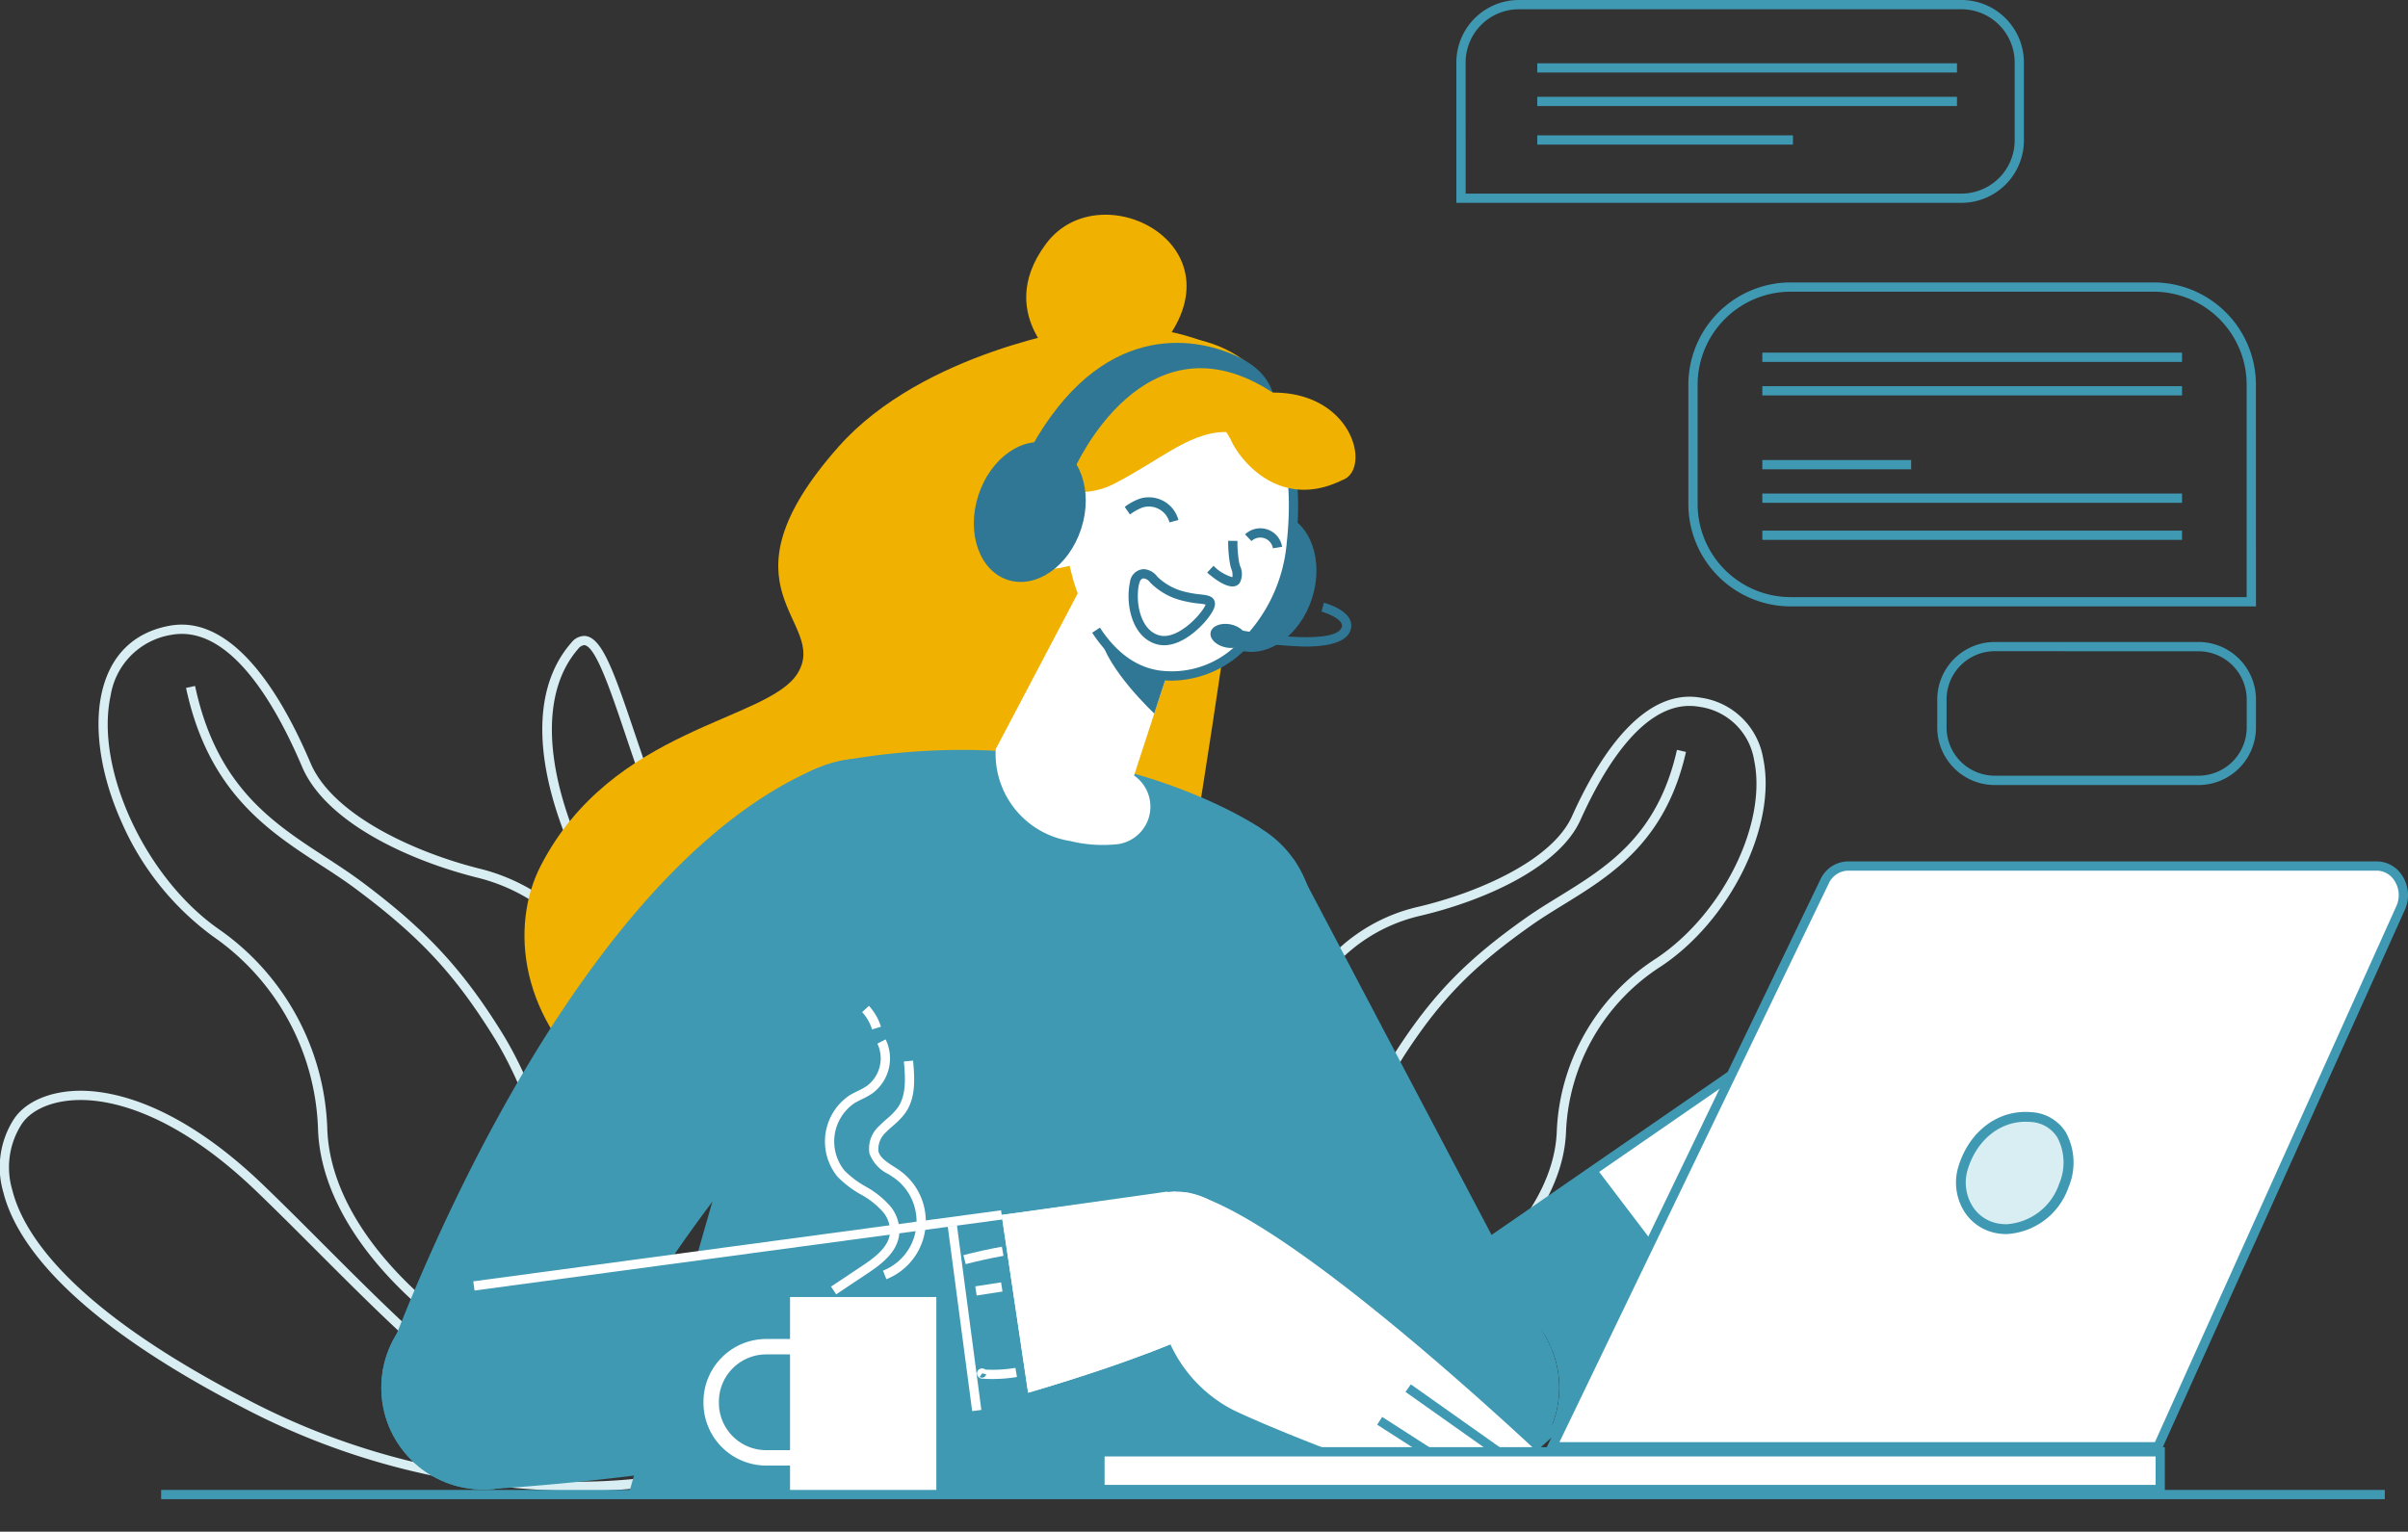
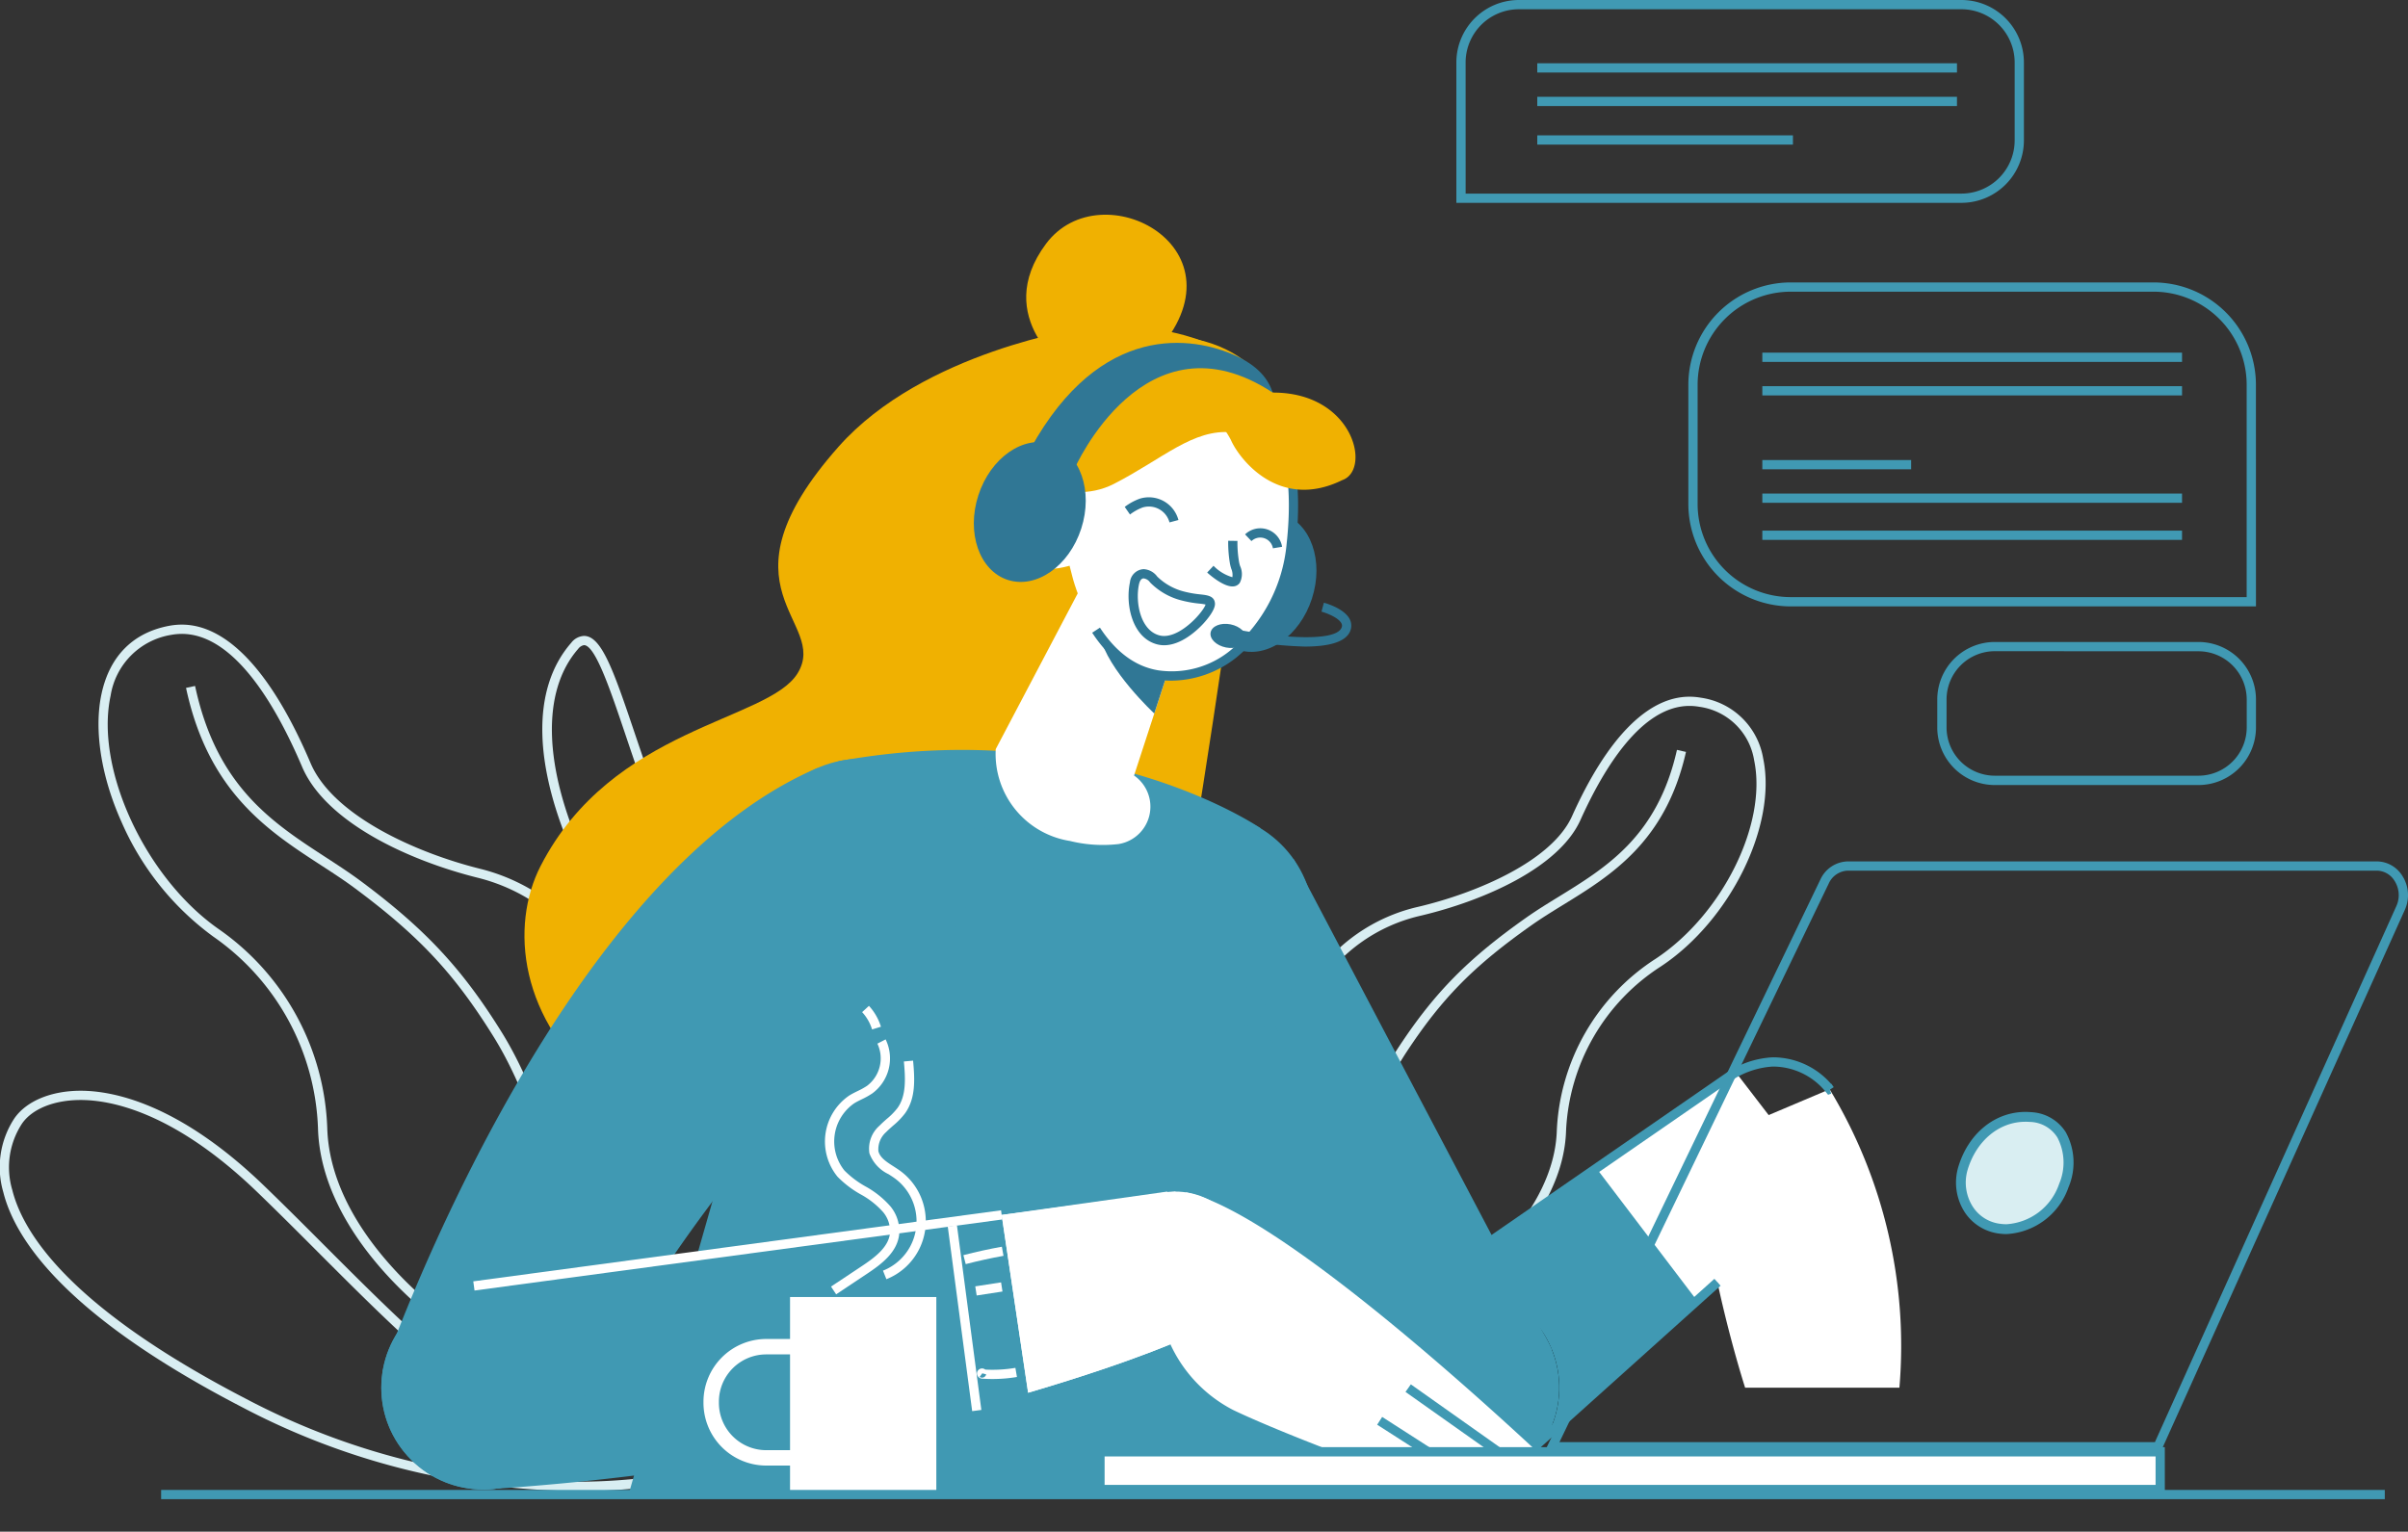
<svg xmlns="http://www.w3.org/2000/svg" id="Gruppe_611" data-name="Gruppe 611" width="279.752" height="178" viewBox="0 0 279.752 178">
  <rect x="0" y="0" width="279.752" height="178" fill="#333333" stroke="none" />
  <g id="Gruppe_375" data-name="Gruppe 375" transform="translate(0 72.589)">
    <g id="Gruppe_147" data-name="Gruppe 147" transform="translate(131.823 8.371)">
      <g id="Gruppe_145" data-name="Gruppe 145" transform="translate(6.59)">
        <path id="Pfad_169" data-name="Pfad 169" d="M3842.06,626.557l-5.221-4.133,1.038-.274h0a5.138,5.138,0,0,0,1.146-.685,11.707,11.707,0,0,0,4.889-9.788c-.4-14.8,1.863-25.939,6.733-33.114a20.308,20.308,0,0,1,12.579-8.8c6.766-1.6,15.495-5.318,17.834-10.524,4.083-9.083,8.8-13.884,13.643-13.884a7.643,7.643,0,0,1,1.32.116,8.552,8.552,0,0,1,7.247,7.073c1.617,7.762-3.83,18.826-11.893,24.161a24,24,0,0,0-11.01,19.092c-.294,9.7-9.885,18.377-18.008,22.862a81.151,81.151,0,0,1-20.051,7.85Zm-3.052-3.788,3.321,2.629a81.092,81.092,0,0,0,19.509-7.684c7.875-4.348,17.173-12.706,17.453-21.953a25.079,25.079,0,0,1,11.493-19.957c7.733-5.117,12.97-15.67,11.434-23.045a7.467,7.467,0,0,0-6.382-6.233,6.583,6.583,0,0,0-1.133-.1c-5.543,0-9.945,7.205-12.663,13.25-2.5,5.557-11.228,9.392-18.566,11.129a19.279,19.279,0,0,0-11.938,8.36c-4.74,6.984-6.944,17.912-6.548,32.481a12.783,12.783,0,0,1-5.334,10.689C3839.406,622.514,3839.19,622.656,3839.008,622.769Z" transform="translate(-3836.839 -545.351)" fill="#d9eef2" />
      </g>
      <g id="Gruppe_146" data-name="Gruppe 146" transform="translate(0 6.185)">
        <path id="Pfad_170" data-name="Pfad 170" d="M3817.428,641.052a11.319,11.319,0,0,1-3.632-.588l.345-1.019c4.936,1.665,10.29-.977,13.376-3.746,5.6-5.028,7.95-11.942,10.437-19.263,1.734-5.106,3.525-10.385,6.528-14.945,4.168-6.33,8.054-10.27,14.855-15.059,1.167-.822,2.386-1.574,3.679-2.368,5.665-3.486,11.524-7.091,13.781-17.091l1.048.237c-2.355,10.441-8.683,14.335-14.265,17.77-1.277.786-2.484,1.529-3.625,2.332-6.759,4.761-10.437,8.488-14.574,14.771-2.927,4.444-4.7,9.657-6.408,14.7-2.42,7.129-4.923,14.5-10.737,19.718A16.954,16.954,0,0,1,3817.428,641.052Z" transform="translate(-3813.797 -566.975)" fill="#d9eef2" />
      </g>
    </g>
    <g id="Gruppe_148" data-name="Gruppe 148" transform="translate(63.002 1.308)">
      <path id="Pfad_171" data-name="Pfad 171" d="M3611.506,578.381c-12.014,0-27.522-16.376-34.468-31.671-4.979-10.963-5.16-19.932-.51-25.254a2,2,0,0,1,1.482-.8c1.994,0,3.371,3.811,5.83,11.113.9,2.658,1.91,5.672,3.064,8.667.4,1.028.821,2.161,1.274,3.373,4.416,11.812,11.807,31.583,23.769,33.5l-.07,1.069C3611.755,578.379,3611.631,578.381,3611.506,578.381Zm-33.5-56.652a1.085,1.085,0,0,0-.672.435c-4.294,4.913-4.046,13.7.679,24.1a71.605,71.605,0,0,0,15.223,21.342c4.642,4.428,9.249,7.447,13.4,8.833-9.551-5.735-15.617-21.962-19.467-32.256-.451-1.208-.874-2.339-1.269-3.363-1.162-3.017-2.182-6.042-3.081-8.711C3581.1,527.006,3579.324,521.728,3578.01,521.728Z" transform="translate(-3573.167 -520.653)" fill="#d9eef2" />
    </g>
    <g id="Gruppe_151" data-name="Gruppe 151" transform="translate(11.443 0)">
      <g id="Gruppe_149" data-name="Gruppe 149" transform="translate(0)">
        <path id="Pfad_172" data-name="Pfad 172" d="M3460.473,610.276l-.258-.057a86.3,86.3,0,0,1-22.047-9.118c-8.919-5.2-19.45-15.261-19.771-26.489a28.342,28.342,0,0,0-12.149-22.265,32.606,32.606,0,0,1-10.674-13.328c-2.38-5.3-3.226-10.736-2.323-14.905.949-4.386,3.671-7.117,7.872-7.9a7.957,7.957,0,0,1,1.447-.135c5.31,0,10.483,5.565,14.965,16.094,2.585,6.076,12.2,10.407,19.659,12.271a22.342,22.342,0,0,1,13.808,10.2c5.345,8.319,7.831,21.245,7.39,38.419a13.967,13.967,0,0,0,5.411,11.457,5.388,5.388,0,0,0,1.286.807l.92.3-.732.625Zm-57.9-93.119a6.881,6.881,0,0,0-1.251.117,8.5,8.5,0,0,0-7.017,7.067c-1.837,8.488,4.032,21.163,12.562,27.125a29.423,29.423,0,0,1,12.607,23.115c.309,10.788,10.558,20.528,19.239,25.591a86.227,86.227,0,0,0,21.483,8.937l3.774-3.156c-.223-.14-.495-.326-.817-.572a15.045,15.045,0,0,1-5.834-12.339c.436-16.954-1.992-29.675-7.219-37.81a21.312,21.312,0,0,0-13.165-9.742c-8.061-2.015-17.65-6.46-20.387-12.893C3413.548,525.553,3408.69,517.156,3402.57,517.156Z" transform="translate(-3392.897 -516.081)" fill="#d9eef2" />
      </g>
      <g id="Gruppe_150" data-name="Gruppe 150" transform="translate(10.169 7.126)">
        <path id="Pfad_173" data-name="Pfad 173" d="M3494.867,626.969c-4.559,0-8.921-2.488-11.864-5.278-6.381-6.047-9.129-14.6-11.789-22.875-1.885-5.865-3.833-11.93-7.06-17.105-4.556-7.309-8.607-11.646-16.052-17.185-1.257-.935-2.585-1.8-3.991-2.712-6.129-3.984-13.076-8.5-15.658-20.594l1.051-.225c2.491,11.659,8.948,15.857,15.193,19.917,1.421.924,2.763,1.8,4.047,2.751,7.473,5.56,11.744,10.134,16.323,17.479,3.3,5.288,5.266,11.417,7.171,17.345,2.738,8.52,5.324,16.566,11.5,22.424,3.4,3.225,9.305,6.3,14.75,4.364l.359,1.013A11.819,11.819,0,0,1,3494.867,626.969Z" transform="translate(-3428.453 -540.995)" fill="#d9eef2" />
      </g>
    </g>
    <g id="Gruppe_152" data-name="Gruppe 152" transform="translate(0 54.167)">
      <path id="Pfad_174" data-name="Pfad 174" d="M3419.713,751.979a84.426,84.426,0,0,1-38.719-9.745c-20.388-10.564-26.328-19.413-27.721-24.975a10.334,10.334,0,0,1,1.279-8.567c1.386-2.016,4.268-3.22,7.712-3.22,3.677,0,11.327,1.427,21.244,10.984,2.364,2.277,4.741,4.657,7.039,6.959,11.969,11.983,23.275,23.3,35.466,24.13l.135.027a25.422,25.422,0,0,0,7.84,1.6,5.348,5.348,0,0,0,1.365-.128l.063.208-.06-.208.042.133-.038-.134.328,1.024-.079-.224.071.226-.151-.445.135.45A59.483,59.483,0,0,1,3419.713,751.979Zm-57.449-45.432c-3.09,0-5.641,1.029-6.825,2.754a9.271,9.271,0,0,0-1.123,7.7c1.34,5.348,7.142,13.9,27.172,24.282a83.346,83.346,0,0,0,38.225,9.624,68.081,68.081,0,0,0,11.41-.925,35.226,35.226,0,0,1-5.253-1.366c-12.566-.893-23.99-12.331-36.084-24.438-2.294-2.3-4.669-4.674-7.024-6.944C3373.116,707.935,3365.779,706.547,3362.264,706.547Zm73.088,42.5.152.516Z" transform="translate(-3352.889 -705.472)" fill="#d9eef2" />
    </g>
  </g>
  <g id="Gruppe_376" data-name="Gruppe 376" transform="translate(169.194 0)">
    <g id="Gruppe_154" data-name="Gruppe 154" transform="translate(55.87 74.6)">
      <path id="Pfad_175" data-name="Pfad 175" d="M4170.145,539.745H4146.48a6.688,6.688,0,0,1-6.68-6.68V529.8a6.688,6.688,0,0,1,6.68-6.68h23.665a6.688,6.688,0,0,1,6.681,6.68v3.269A6.688,6.688,0,0,1,4170.145,539.745ZM4146.48,524.19a5.611,5.611,0,0,0-5.6,5.6v3.269a5.611,5.611,0,0,0,5.6,5.6h23.665a5.612,5.612,0,0,0,5.606-5.6V529.8a5.612,5.612,0,0,0-5.606-5.6Z" transform="translate(-4139.8 -523.115)" fill="#4099b3" />
    </g>
    <g id="Gruppe_159" data-name="Gruppe 159" transform="translate(0)">
      <g id="Gruppe_155" data-name="Gruppe 155">
        <path id="Pfad_176" data-name="Pfad 176" d="M4003.137,285.854h-58.679V269.539a7.266,7.266,0,0,1,7.257-7.257h51.422a7.265,7.265,0,0,1,7.257,7.257V278.6A7.265,7.265,0,0,1,4003.137,285.854Zm-57.6-1.075h57.6a6.19,6.19,0,0,0,6.183-6.182v-9.057a6.19,6.19,0,0,0-6.183-6.182h-51.422a6.189,6.189,0,0,0-6.181,6.182Z" transform="translate(-3944.458 -262.282)" fill="#4099b3" />
      </g>
      <g id="Gruppe_156" data-name="Gruppe 156" transform="translate(9.4 7.353)">
        <rect id="Rechteck_26" data-name="Rechteck 26" width="48.759" height="1.075" fill="#4099b3" />
      </g>
      <g id="Gruppe_157" data-name="Gruppe 157" transform="translate(9.4 11.248)">
        <rect id="Rechteck_27" data-name="Rechteck 27" width="48.759" height="1.075" fill="#4099b3" />
      </g>
      <g id="Gruppe_158" data-name="Gruppe 158" transform="translate(9.4 15.728)">
        <rect id="Rechteck_28" data-name="Rechteck 28" width="29.703" height="1.075" fill="#4099b3" />
      </g>
    </g>
    <g id="Gruppe_166" data-name="Gruppe 166" transform="translate(26.958 32.822)">
      <g id="Gruppe_160" data-name="Gruppe 160">
        <path id="Pfad_177" data-name="Pfad 177" d="M4104.653,414.689H4050.6a11.9,11.9,0,0,1-11.888-11.886V388.928a11.9,11.9,0,0,1,11.888-11.887h42.162a11.9,11.9,0,0,1,11.887,11.887ZM4050.6,378.117a10.823,10.823,0,0,0-10.812,10.811V402.8a10.823,10.823,0,0,0,10.812,10.811h52.974V388.928a10.824,10.824,0,0,0-10.812-10.811Z" transform="translate(-4038.717 -377.042)" fill="#4099b3" />
      </g>
      <g id="Gruppe_161" data-name="Gruppe 161" transform="translate(8.589 8.16)">
        <rect id="Rechteck_29" data-name="Rechteck 29" width="48.76" height="1.075" fill="#4099b3" />
      </g>
      <g id="Gruppe_162" data-name="Gruppe 162" transform="translate(8.589 12.055)">
        <rect id="Rechteck_30" data-name="Rechteck 30" width="48.76" height="1.075" fill="#4099b3" />
      </g>
      <g id="Gruppe_163" data-name="Gruppe 163" transform="translate(8.589 20.639)">
        <rect id="Rechteck_31" data-name="Rechteck 31" width="17.289" height="1.075" fill="#4099b3" />
      </g>
      <g id="Gruppe_164" data-name="Gruppe 164" transform="translate(8.589 24.534)">
        <rect id="Rechteck_32" data-name="Rechteck 32" width="48.76" height="1.075" fill="#4099b3" />
      </g>
      <g id="Gruppe_165" data-name="Gruppe 165" transform="translate(8.589 28.842)">
        <rect id="Rechteck_33" data-name="Rechteck 33" width="48.76" height="1.075" fill="#4099b3" />
      </g>
    </g>
  </g>
  <g id="Gruppe_377" data-name="Gruppe 377" transform="translate(39.397 24.953)">
    <path id="Pfad_178" data-name="Pfad 178" d="M3630.9,395.058s-18.661,2.7-28.486,13.791c-14.754,16.653-1.032,20.227-4.753,26.321-3.427,5.612-21.541,6.2-29.868,22.412-7.134,13.891,4.09,44.263,69.536,33.745,9.349-49.522,14.1-90.737,14.1-90.737S3644.774,393.6,3630.9,395.058Z" transform="translate(-3544.388 -381.893)" fill="#f0b101" />
    <g id="Gruppe_197" data-name="Gruppe 197" transform="translate(0 58.65)">
      <g id="Gruppe_174" data-name="Gruppe 174" transform="translate(93.082 16.201)">
        <g id="Gruppe_170" data-name="Gruppe 170" transform="translate(22.637 23.066)">
          <g id="Gruppe_168" data-name="Gruppe 168" transform="translate(42.356 3.717)">
            <path id="Pfad_179" data-name="Pfad 179" d="M4043.33,711.269l15.086-6.388a57.617,57.617,0,0,1,8.108,34.679H4048.6s-5.191-16.021-5.274-28.291Z" transform="translate(-4043.33 -704.882)" fill="#fff" />
          </g>
          <path id="Pfad_180" data-name="Pfad 180" d="M3923.1,724.5l10.541,21.08,38.256-34.363-10.243-13.339L3923.1,724.5Z" transform="translate(-3915.134 -696.163)" fill="#fff" />
          <path id="Pfad_181" data-name="Pfad 181" d="M3923.739,752.6l10.54,21.08,23.423-21.039-11.709-15.408Z" transform="translate(-3915.588 -724.262)" fill="#4099b3" />
          <ellipse id="Ellipse_19" data-name="Ellipse 19" cx="11.833" cy="11.833" rx="11.833" ry="11.833" transform="translate(0 47.252) rotate(-76.953)" />
          <g id="Gruppe_169" data-name="Gruppe 169" transform="translate(7.281)">
            <path id="Pfad_182" data-name="Pfad 182" d="M3931.757,742.174l-11.063-22.128,38.033-26.263a10.619,10.619,0,0,1,5.514-1.895,8.966,8.966,0,0,1,6.779,3.081l.037-.014.277.4-.46.3.169.45-.365.137-.246-.3a7.9,7.9,0,0,0-6.191-2.979,9.626,9.626,0,0,0-4.9,1.705L3922.073,720.4l10.016,20.031,25.379-22.8.718.8Z" transform="translate(-3920.694 -691.887)" fill="#4099b3" />
          </g>
        </g>
        <g id="Gruppe_173" data-name="Gruppe 173" transform="translate(0)">
          <g id="Gruppe_171" data-name="Gruppe 171" transform="translate(0)">
            <path id="Pfad_183" data-name="Pfad 183" d="M3816.093,620.622l17.79-9.383,29.98,56.935-20.57,11.392Z" transform="translate(-3816.093 -611.24)" fill="#4099b3" />
          </g>
          <g id="Gruppe_172" data-name="Gruppe 172" transform="translate(22.637 47.263)">
            <ellipse id="Ellipse_20" data-name="Ellipse 20" cx="11.833" cy="11.833" rx="11.833" ry="11.833" transform="translate(0 23.055) rotate(-76.953)" fill="#4099b3" />
          </g>
        </g>
      </g>
      <g id="Gruppe_183" data-name="Gruppe 183" transform="translate(33.627 0)">
        <path id="Pfad_184" data-name="Pfad 184" d="M3632.588,568.306l-24.375,85.218h82.913l-4.866-34.335s2.737-3.354,2.883-6.276c.089-1.762-1.888-5.531-3.47-8.246a91.494,91.494,0,0,1-4.214-8.174l-.049-.107a22.92,22.92,0,0,1-1.962-11.583l2.209-8.7S3662.524,562.854,3632.588,568.306Z" transform="translate(-3608.213 -563.444)" fill="#4099b3" />
        <ellipse id="Ellipse_21" data-name="Ellipse 21" cx="12.875" cy="12.875" rx="12.875" ry="12.875" transform="matrix(0.234, -0.972, 0.972, 0.234, 51.227, 33.17)" fill="#4099b3" />
        <ellipse id="Ellipse_22" data-name="Ellipse 22" cx="12.875" cy="12.875" rx="12.875" ry="12.875" transform="translate(9.656 12.228) rotate(-28.35)" fill="#4099b3" />
        <g id="Gruppe_175" data-name="Gruppe 175" transform="translate(70.601 21.309)">
          <path id="Pfad_185" data-name="Pfad 185" d="M3866.841,697.945l-4.9-34.568.148-.183c.026-.032,2.627-3.254,2.763-5.963.063-1.259-1.144-4.082-3.4-7.948-1.5-2.58-2.929-5.346-4.239-8.222l-.049-.107a23.506,23.506,0,0,1-2.009-11.855l1.071.1a22.432,22.432,0,0,0,1.917,11.312l.048.107c1.3,2.843,2.7,5.578,4.189,8.126,2.427,4.161,3.619,7.036,3.543,8.544-.135,2.692-2.262,5.632-2.854,6.4l4.833,34.108Z" transform="translate(-3855.062 -629.099)" fill="#4099b3" />
        </g>
        <g id="Gruppe_182" data-name="Gruppe 182" transform="translate(37.651 3.932)">
          <g id="Gruppe_176" data-name="Gruppe 176">
            <path id="Pfad_186" data-name="Pfad 186" d="M3755.676,584.125a15.66,15.66,0,0,1-15.821-15.782l1.076.007a14.623,14.623,0,0,0,17.948,14.337,9.287,9.287,0,0,0,3.67-1.646,6.787,6.787,0,0,0,2.473-6.113l1.065-.143a7.878,7.878,0,0,1-2.872,7.1,10.325,10.325,0,0,1-4.092,1.849A15.168,15.168,0,0,1,3755.676,584.125Z" transform="translate(-3739.854 -568.343)" fill="#4099b3" />
          </g>
          <g id="Gruppe_177" data-name="Gruppe 177" transform="translate(5.829 8.846)">
            <path id="Pfad_187" data-name="Pfad 187" d="M3760.969,603.009l-.73-.789a24.645,24.645,0,0,0,2.708-2.949l.847.66A25.656,25.656,0,0,1,3760.969,603.009Z" transform="translate(-3760.238 -599.271)" fill="#4099b3" />
          </g>
          <g id="Gruppe_178" data-name="Gruppe 178" transform="translate(19.926 11.295)">
            <rect id="Rechteck_34" data-name="Rechteck 34" width="1.075" height="2.188" transform="translate(0 0.5) rotate(-27.722)" fill="#4099b3" />
          </g>
          <g id="Gruppe_179" data-name="Gruppe 179" transform="translate(23.571 8.663)">
            <path id="Pfad_188" data-name="Pfad 188" d="M3823.157,600.128a1.579,1.579,0,0,0-.888-.429l.141-1.066a2.666,2.666,0,0,1,1.5.722Z" transform="translate(-3822.269 -598.633)" fill="#4099b3" />
          </g>
          <g id="Gruppe_180" data-name="Gruppe 180" transform="translate(0.872 2.754)">
            <path id="Pfad_189" data-name="Pfad 189" d="M3743.176,579.5l-.272-1.04a10.7,10.7,0,0,1,1.939-.2,8.419,8.419,0,0,0,2.263-.286l.428.987a8.619,8.619,0,0,1-2.64.374A10.451,10.451,0,0,0,3743.176,579.5Z" transform="translate(-3742.904 -577.973)" fill="#4099b3" />
          </g>
          <g id="Gruppe_181" data-name="Gruppe 181" transform="translate(0.488 0.496)">
            <rect id="Rechteck_35" data-name="Rechteck 35" width="3.779" height="1.075" transform="translate(0)" fill="#4099b3" />
          </g>
        </g>
      </g>
      <g id="Gruppe_184" data-name="Gruppe 184" transform="translate(0 5.628)">
        <path id="Pfad_190" data-name="Pfad 190" d="M3531.346,649.665l-23.021-5.282c.04-.039,19.749-57,50.556-70.113a214.993,214.993,0,0,1,14.618,20.5s-29.4,26.826-42.153,54.893Z" transform="translate(-3503.266 -574.27)" fill="#4099b3" />
        <circle id="Ellipse_23" data-name="Ellipse 23" cx="11.833" cy="11.833" r="11.833" transform="translate(0 72.035) rotate(-45)" fill="#4099b3" />
      </g>
      <g id="Gruppe_196" data-name="Gruppe 196" transform="translate(0 54.871)">
        <g id="Gruppe_185" data-name="Gruppe 185">
          <path id="Pfad_191" data-name="Pfad 191" d="M3545.387,764.178l1.075,23.665a283.56,283.56,0,0,0,43.772-6.135c7.82-1.83,14.286-3.566,19.541-5.115l-3.075-20.661Z" transform="translate(-3529.729 -753.218)" fill="#4099b3" />
          <circle id="Ellipse_24" data-name="Ellipse 24" cx="11.833" cy="11.833" r="11.833" transform="translate(0 22.792) rotate(-45)" fill="#4099b3" />
          <path id="Pfad_192" data-name="Pfad 192" d="M3779.942,746.444l-20.177,2.714,3.075,20.661c13.2-3.888,18.729-6.587,18.729-6.587Z" transform="translate(-3682.792 -746.444)" fill="#fff" />
        </g>
        <g id="Gruppe_189" data-name="Gruppe 189" transform="translate(76.973)">
          <g id="Gruppe_186" data-name="Gruppe 186" transform="translate(0)">
            <ellipse id="Ellipse_25" data-name="Ellipse 25" cx="8.473" cy="8.473" rx="8.473" ry="8.473" transform="translate(11.704 0)" fill="#fff" />
            <path id="Pfad_193" data-name="Pfad 193" d="M3829.207,746.761l-2.175,16.8a16.208,16.208,0,0,0,7.633,8.48c5.648,2.727,23.86,9.836,28.243,9.836h12.369S3841.959,749.429,3829.207,746.761Z" transform="translate(-3807.793 -746.67)" fill="#fff" />
            <path id="Pfad_194" data-name="Pfad 194" d="M3779,746.444l-19.239,2.714,3.075,20.661c13.2-3.888,18.729-6.587,18.729-6.587Z" transform="translate(-3759.765 -746.444)" fill="#fff" />
          </g>
          <g id="Gruppe_187" data-name="Gruppe 187" transform="translate(46.915 22.402)">
            <rect id="Rechteck_36" data-name="Rechteck 36" width="1.075" height="20.401" transform="translate(0 0.878) rotate(-54.717)" fill="#4099b3" />
          </g>
          <g id="Gruppe_188" data-name="Gruppe 188" transform="translate(43.624 26.186)">
            <rect id="Rechteck_37" data-name="Rechteck 37" width="1.075" height="15.858" transform="matrix(0.54, -0.841, 0.841, 0.54, 0, 0.905)" fill="#4099b3" />
          </g>
        </g>
        <g id="Gruppe_195" data-name="Gruppe 195" transform="translate(15.588 2.175)">
          <g id="Gruppe_190" data-name="Gruppe 190" transform="translate(0 0)">
            <rect id="Rechteck_38" data-name="Rechteck 38" width="61.866" height="1.076" transform="translate(0 8.257) rotate(-7.67)" fill="#fff" />
          </g>
          <g id="Gruppe_191" data-name="Gruppe 191" transform="translate(55.123 1.75)">
            <rect id="Rechteck_39" data-name="Rechteck 39" width="1.076" height="21.644" transform="matrix(0.991, -0.131, 0.131, 0.991, 0, 0.141)" fill="#fff" />
          </g>
          <g id="Gruppe_192" data-name="Gruppe 192" transform="translate(56.938 4.234)">
            <path id="Pfad_195" data-name="Pfad 195" d="M3744.487,770.873l-.271-1.041c1.471-.382,2.975-.712,4.47-.98l.189,1.058C3747.407,770.174,3745.93,770.5,3744.487,770.873Z" transform="translate(-3744.216 -768.853)" fill="#fff" />
          </g>
          <g id="Gruppe_193" data-name="Gruppe 193" transform="translate(58.317 8.376)">
            <rect id="Rechteck_40" data-name="Rechteck 40" width="3.034" height="1.075" transform="translate(0 0.462) rotate(-8.763)" fill="#fff" />
          </g>
          <g id="Gruppe_194" data-name="Gruppe 194" transform="translate(58.518 18.306)">
            <path id="Pfad_196" data-name="Pfad 196" d="M3751.54,819.355q-.584,0-1.168-.04a.635.635,0,0,1-.608-.457.567.567,0,0,1,.222-.619.587.587,0,0,1,.673-.012l.046.032a15.893,15.893,0,0,0,3.5-.2l.18,1.06A16.992,16.992,0,0,1,3751.54,819.355Zm-1.7-.8.52.137-.312.42a.492.492,0,0,0,.563,0,.5.5,0,0,0,.2-.3Z" transform="translate(-3749.743 -818.055)" fill="#fff" />
          </g>
        </g>
      </g>
    </g>
    <g id="Gruppe_204" data-name="Gruppe 204" transform="translate(71.707 0)">
      <ellipse id="Ellipse_26" data-name="Ellipse 26" cx="8.297" cy="6.282" rx="8.297" ry="6.282" transform="translate(26.803 48.632) rotate(-72.056)" fill="#307795" />
      <path id="Pfad_197" data-name="Pfad 197" d="M3777.773,507.79l-4.383,13.439.036.025a4.4,4.4,0,0,1-1.829,7.939,15.926,15.926,0,0,1-5.641-.355,10.245,10.245,0,0,1-8.635-10.676l10.226-19.429Z" transform="translate(-3752.745 -456.059)" fill="#fff" />
      <path id="Pfad_198" data-name="Pfad 198" d="M3807.435,525.328l-1.419,4.351s-5.458-5.071-6.306-9.016C3801.862,523.5,3804.7,525.552,3807.435,525.328Z" transform="translate(-3783.021 -471.717)" fill="#307795" />
      <path id="Pfad_199" data-name="Pfad 199" d="M3785.76,437.114s2.483,10.226,9.933,11.395,14.462-5.844,15.485-15.193-.617-19.063-11.541-20.013C3789.558,412.426,3781.669,422.506,3785.76,437.114Z" transform="translate(-3772.272 -395.025)" fill="#fff" />
      <g id="Gruppe_198" data-name="Gruppe 198" transform="translate(15.782 17.742)">
        <path id="Pfad_200" data-name="Pfad 200" d="M3805.78,447.967a10.849,10.849,0,0,1-1.688-.131c-2.955-.464-5.5-2.294-7.556-5.44l.9-.589c1.885,2.881,4.181,4.552,6.823,4.966a10.773,10.773,0,0,0,8.331-2.317,18.213,18.213,0,0,0,6.537-12.4c.771-7.054-.189-12.276-2.854-15.52a11.4,11.4,0,0,0-8.2-3.9l.093-1.071a12.432,12.432,0,0,1,8.937,4.288c2.855,3.477,3.895,8.968,3.091,16.32a19.3,19.3,0,0,1-6.951,13.14A12.307,12.307,0,0,1,3805.78,447.967Z" transform="translate(-3796.536 -411.563)" fill="#307795" />
      </g>
      <path id="Pfad_201" data-name="Pfad 201" d="M3763.485,414.108s6.281,4.675,11.979,1.753,9.2-6.428,13.731-5.989,6.136-1.023,6.136-1.023-1.677-10.221-14.608-10.226C3764.435,398.616,3763.485,414.108,3763.485,414.108Z" transform="translate(-3757.156 -384.582)" fill="#f0b101" />
      <path id="Pfad_202" data-name="Pfad 202" d="M3841.632,423.646a10.336,10.336,0,0,1,3.214,3.652c.875,2.045,5.489,8.328,12.939,4.676C3862.022,430.513,3857.785,416.956,3841.632,423.646Z" transform="translate(-3812.952 -401.131)" fill="#f0b101" />
      <path id="Pfad_203" data-name="Pfad 203" d="M3774.663,367.753s-9.057-6.229-2.63-14.848,23.812.584,12.708,12.709C3776.415,368.391,3774.663,367.753,3774.663,367.753Z" transform="translate(-3761.613 -349.529)" fill="#f0b101" />
      <g id="Gruppe_199" data-name="Gruppe 199" transform="translate(29.141 37.892)">
        <path id="Pfad_204" data-name="Pfad 204" d="M3846.18,487.321c-1.2,0-2.919-1.6-2.937-1.616l.736-.784a5.019,5.019,0,0,0,2.192,1.327,1.806,1.806,0,0,0-.131-.985,5.034,5.034,0,0,1-.146-.566,14.447,14.447,0,0,1-.209-2.682l1.075.017a13.275,13.275,0,0,0,.193,2.481,4.329,4.329,0,0,0,.117.442,2.218,2.218,0,0,1-.041,1.95.973.973,0,0,1-.721.409A1.253,1.253,0,0,1,3846.18,487.321Z" transform="translate(-3843.243 -482.016)" fill="#307795" />
      </g>
      <g id="Gruppe_200" data-name="Gruppe 200" transform="translate(20.007 41.188)">
        <path id="Pfad_205" data-name="Pfad 205" d="M3815.431,502.381a3.145,3.145,0,0,1-.767-.093c-2.944-.738-3.746-4.666-3.195-7.218a1.687,1.687,0,0,1,1.591-1.531,2.1,2.1,0,0,1,1.581.865,6.853,6.853,0,0,0,3.025,1.715,12.414,12.414,0,0,0,2,.356c.8.09,1.616.183,1.68,1.043.058.77-1.032,2.009-1.368,2.371C3819.279,500.638,3817.444,502.381,3815.431,502.381Zm-2.371-7.767c-.341,0-.484.428-.54.683-.448,2.072.151,5.382,2.406,5.948a2.067,2.067,0,0,0,.505.061c2.145,0,4.593-2.873,4.823-3.656a5.613,5.613,0,0,0-.71-.107,13.468,13.468,0,0,1-2.158-.387,7.809,7.809,0,0,1-3.58-2.077A1.079,1.079,0,0,0,3813.061,494.614Z" transform="translate(-3811.307 -493.539)" fill="#307795" />
      </g>
      <g id="Gruppe_201" data-name="Gruppe 201" transform="translate(19.562 32.839)">
        <path id="Pfad_206" data-name="Pfad 206" d="M3814.952,467.264a2.48,2.48,0,0,0-3.133-1.73,5.654,5.654,0,0,0-1.455.813l-.613-.884a6.551,6.551,0,0,1,1.749-.956,3.555,3.555,0,0,1,4.491,2.48Z" transform="translate(-3809.751 -464.348)" fill="#307795" />
      </g>
      <g id="Gruppe_202" data-name="Gruppe 202" transform="translate(33.545 36.447)">
        <path id="Pfad_207" data-name="Pfad 207" d="M3861.876,479.282a1.489,1.489,0,0,0-2.494-.838l-.74-.78a2.565,2.565,0,0,1,4.3,1.444Z" transform="translate(-3858.642 -476.964)" fill="#307795" />
      </g>
      <path id="Pfad_208" data-name="Pfad 208" d="M3774.747,416.238s8.156-18.641,23.037-8.865c-.479-1.421-1.546-3.139-4.74-4.479-5.367-2.252-16.152-3.388-24.138,12.389C3773.484,417.231,3774.747,416.238,3774.747,416.238Z" transform="translate(-3761.027 -386.701)" fill="#307795" />
      <g id="Gruppe_203" data-name="Gruppe 203" transform="translate(31.473 45.09)">
        <path id="Pfad_209" data-name="Pfad 209" d="M3860.41,512.276a48.4,48.4,0,0,1-9.011-1.114l.226-1.051c5,1.074,12.356,1.772,13.059-.041a.555.555,0,0,0-.021-.491c-.354-.7-1.828-1.229-2.316-1.36l.279-1.038c.24.064,2.363.664,3,1.912a1.639,1.639,0,0,1,.064,1.365C3865.15,511.843,3862.949,512.276,3860.41,512.276Z" transform="translate(-3851.399 -507.182)" fill="#307795" />
      </g>
      <path id="Pfad_210" data-name="Pfad 210" d="M3848.69,517.564c-.146.742-1.182,1.161-2.312.937s-1.926-1.008-1.779-1.75,1.183-1.161,2.314-.936S3848.838,516.822,3848.69,517.564Z" transform="translate(-3815.058 -468.212)" fill="#307795" />
      <path id="Pfad_211" data-name="Pfad 211" d="M3770.8,467.134s-8.022,3.006-7.4-4.665,7.545-5.227,8.474-2.115C3771.021,466.356,3770.8,467.134,3770.8,467.134Z" transform="translate(-3757.07 -426.524)" fill="#fff" />
      <ellipse id="Ellipse_27" data-name="Ellipse 27" cx="8.297" cy="6.282" rx="8.297" ry="6.282" transform="translate(0 40.503) rotate(-72.056)" fill="#307795" />
    </g>
  </g>
  <g id="Gruppe_378" data-name="Gruppe 378" transform="translate(81.731 116.891)">
    <g id="Gruppe_209" data-name="Gruppe 209" transform="translate(14.103 0)">
      <g id="Gruppe_206" data-name="Gruppe 206" transform="translate(0 3.905)">
        <path id="Pfad_212" data-name="Pfad 212" d="M3689.271,714.253l-.595-.9,3.595-2.391c1.477-.982,3.069-2.167,3.253-3.795a3.459,3.459,0,0,0-.788-2.46,9.643,9.643,0,0,0-2.633-2.081,11.937,11.937,0,0,1-2.667-2.035,6.466,6.466,0,0,1,1.372-9.452c.313-.193.639-.353.954-.508a8.235,8.235,0,0,0,1.1-.611,4,4,0,0,0,1.2-4.9l.956-.494a5.049,5.049,0,0,1-1.54,6.271,9.185,9.185,0,0,1-1.239.694c-.307.152-.6.295-.869.462a5.393,5.393,0,0,0-1.133,7.815,10.95,10.95,0,0,0,2.437,1.842,10.632,10.632,0,0,1,2.912,2.331,4.538,4.538,0,0,1,1.009,3.244c-.235,2.087-2.046,3.453-3.726,4.57Z" transform="translate(-3687.964 -684.634)" fill="#fff" />
      </g>
      <g id="Gruppe_207" data-name="Gruppe 207" transform="translate(4.326)">
        <path id="Pfad_213" data-name="Pfad 213" d="M3704.248,673.723a5.256,5.256,0,0,0-1.155-2.012l.791-.729a6.326,6.326,0,0,1,1.393,2.426Z" transform="translate(-3703.093 -670.982)" fill="#fff" />
      </g>
      <g id="Gruppe_208" data-name="Gruppe 208" transform="translate(5.107 6.369)">
        <path id="Pfad_214" data-name="Pfad 214" d="M3707.861,718.653l-.4-1a6.176,6.176,0,0,0,1.313-10.768c-.21-.15-.435-.294-.66-.439a4.352,4.352,0,0,1-2.227-2.42,3.54,3.54,0,0,1,1.165-3.214c.276-.286.573-.547.859-.8a7.831,7.831,0,0,0,1.241-1.266c1.012-1.416.927-3.361.737-5.4l1.07-.1c.209,2.246.3,4.4-.932,6.122a8.772,8.772,0,0,1-1.406,1.448c-.282.25-.551.485-.8.74a2.669,2.669,0,0,0-.893,2.211c.187.759.951,1.25,1.762,1.77.241.155.481.309.706.469a7.251,7.251,0,0,1-1.542,12.643Z" transform="translate(-3705.821 -693.25)" fill="#fff" />
      </g>
    </g>
    <g id="Gruppe_211" data-name="Gruppe 211" transform="translate(0 33.836)">
      <rect id="Rechteck_41" data-name="Rechteck 41" width="16.995" height="22.956" transform="translate(10.053)" fill="#fff" />
      <g id="Gruppe_210" data-name="Gruppe 210" transform="translate(0 4.876)">
        <path id="Pfad_215" data-name="Pfad 215" d="M3651.343,821.047h-5.4a7.3,7.3,0,0,1-7.291-7.291v-.129a7.3,7.3,0,0,1,7.291-7.291h5.4v1.793h-5.4a5.5,5.5,0,0,0-5.5,5.5v.129a5.5,5.5,0,0,0,5.5,5.5h5.4Z" transform="translate(-3638.656 -806.336)" fill="#fff" />
      </g>
    </g>
  </g>
  <g id="Gruppe_379" data-name="Gruppe 379" transform="translate(18.719 173.145)">
    <path id="Pfad_216" data-name="Pfad 216" d="M3418.337,869.549h0Z" transform="translate(-3418.337 -869.011)" fill="#fff" />
    <rect id="Rechteck_42" data-name="Rechteck 42" width="258.336" height="1.075" transform="translate(0.001 0)" fill="#4099b3" />
  </g>
  <g id="Gruppe_380" data-name="Gruppe 380" transform="translate(127.257 100.104)">
    <g id="Gruppe_216" data-name="Gruppe 216" transform="translate(0 68.074)">
      <g id="Gruppe_214" data-name="Gruppe 214" transform="translate(0.538 0.538)">
        <rect id="Rechteck_43" data-name="Rechteck 43" width="123.167" height="4.382" fill="#fff" />
      </g>
      <g id="Gruppe_215" data-name="Gruppe 215">
        <path id="Pfad_217" data-name="Pfad 217" d="M3922.073,855.761H3797.829V850.3h124.243ZM3798.9,854.685H3921v-3.307H3798.9Z" transform="translate(-3797.829 -850.303)" fill="#4099b3" />
      </g>
    </g>
    <g id="Gruppe_219" data-name="Gruppe 219" transform="translate(52.201 0)">
      <g id="Gruppe_217" data-name="Gruppe 217" transform="translate(0.856 0.537)">
-         <path id="Pfad_218" data-name="Pfad 218" d="M4015,615.97l-31.656,65.686h70.381l28.193-62.608c1.013-2.249-.481-4.883-2.77-4.883h-61.417A3.062,3.062,0,0,0,4015,615.97Z" transform="translate(-3983.34 -614.166)" fill="#fff" />
-       </g>
+         </g>
      <g id="Gruppe_218" data-name="Gruppe 218">
        <path id="Pfad_219" data-name="Pfad 219" d="M4051.931,680.852h-71.584l32.027-66.457a3.589,3.589,0,0,1,3.215-2.108h61.419a3.507,3.507,0,0,1,2.97,1.671,4.145,4.145,0,0,1,.29,3.97Zm-69.872-1.076h69.178l28.05-62.291a3.073,3.073,0,0,0-.213-2.944,2.449,2.449,0,0,0-2.066-1.18h-61.419a2.524,2.524,0,0,0-2.246,1.5Z" transform="translate(-3980.347 -612.287)" fill="#4099b3" />
      </g>
    </g>
    <g id="Gruppe_221" data-name="Gruppe 221" transform="translate(99.98 29.112)">
      <g id="Gruppe_220" data-name="Gruppe 220" transform="translate(0)">
        <path id="Pfad_220" data-name="Pfad 220" d="M4161.362,724.053c1.247-3.2.441-7.572-3.846-7.949-3.535-.311-6.685,2.064-7.861,5.912a5.371,5.371,0,0,0,4.337,7.069C4157.055,729.464,4160.08,727.349,4161.362,724.053Z" transform="translate(-4148.831 -715.505)" fill="#d9eef2" />
        <path id="Pfad_221" data-name="Pfad 221" d="M4153.277,728.273h0a6.4,6.4,0,0,1-.78-.048,5.623,5.623,0,0,1-4.1-2.528,6.371,6.371,0,0,1-.71-5.276c1.177-3.855,4.235-6.345,7.79-6.345.222,0,.446.01.668.03a5.029,5.029,0,0,1,4.017,2.331,7.334,7.334,0,0,1,.313,6.4A8.078,8.078,0,0,1,4153.277,728.273Zm2.194-13.053c-3.039,0-5.668,2.173-6.7,5.535a5.222,5.222,0,0,0,.577,4.319,4.425,4.425,0,0,0,3.285,2.015,5.3,5.3,0,0,0,.64.039,6.93,6.93,0,0,0,6.125-4.712,6.274,6.274,0,0,0-.217-5.376,3.877,3.877,0,0,0-3.144-1.8Q4155.754,715.22,4155.471,715.22Z" transform="translate(-4147.403 -714.076)" fill="#4099b3" />
      </g>
    </g>
  </g>
</svg>